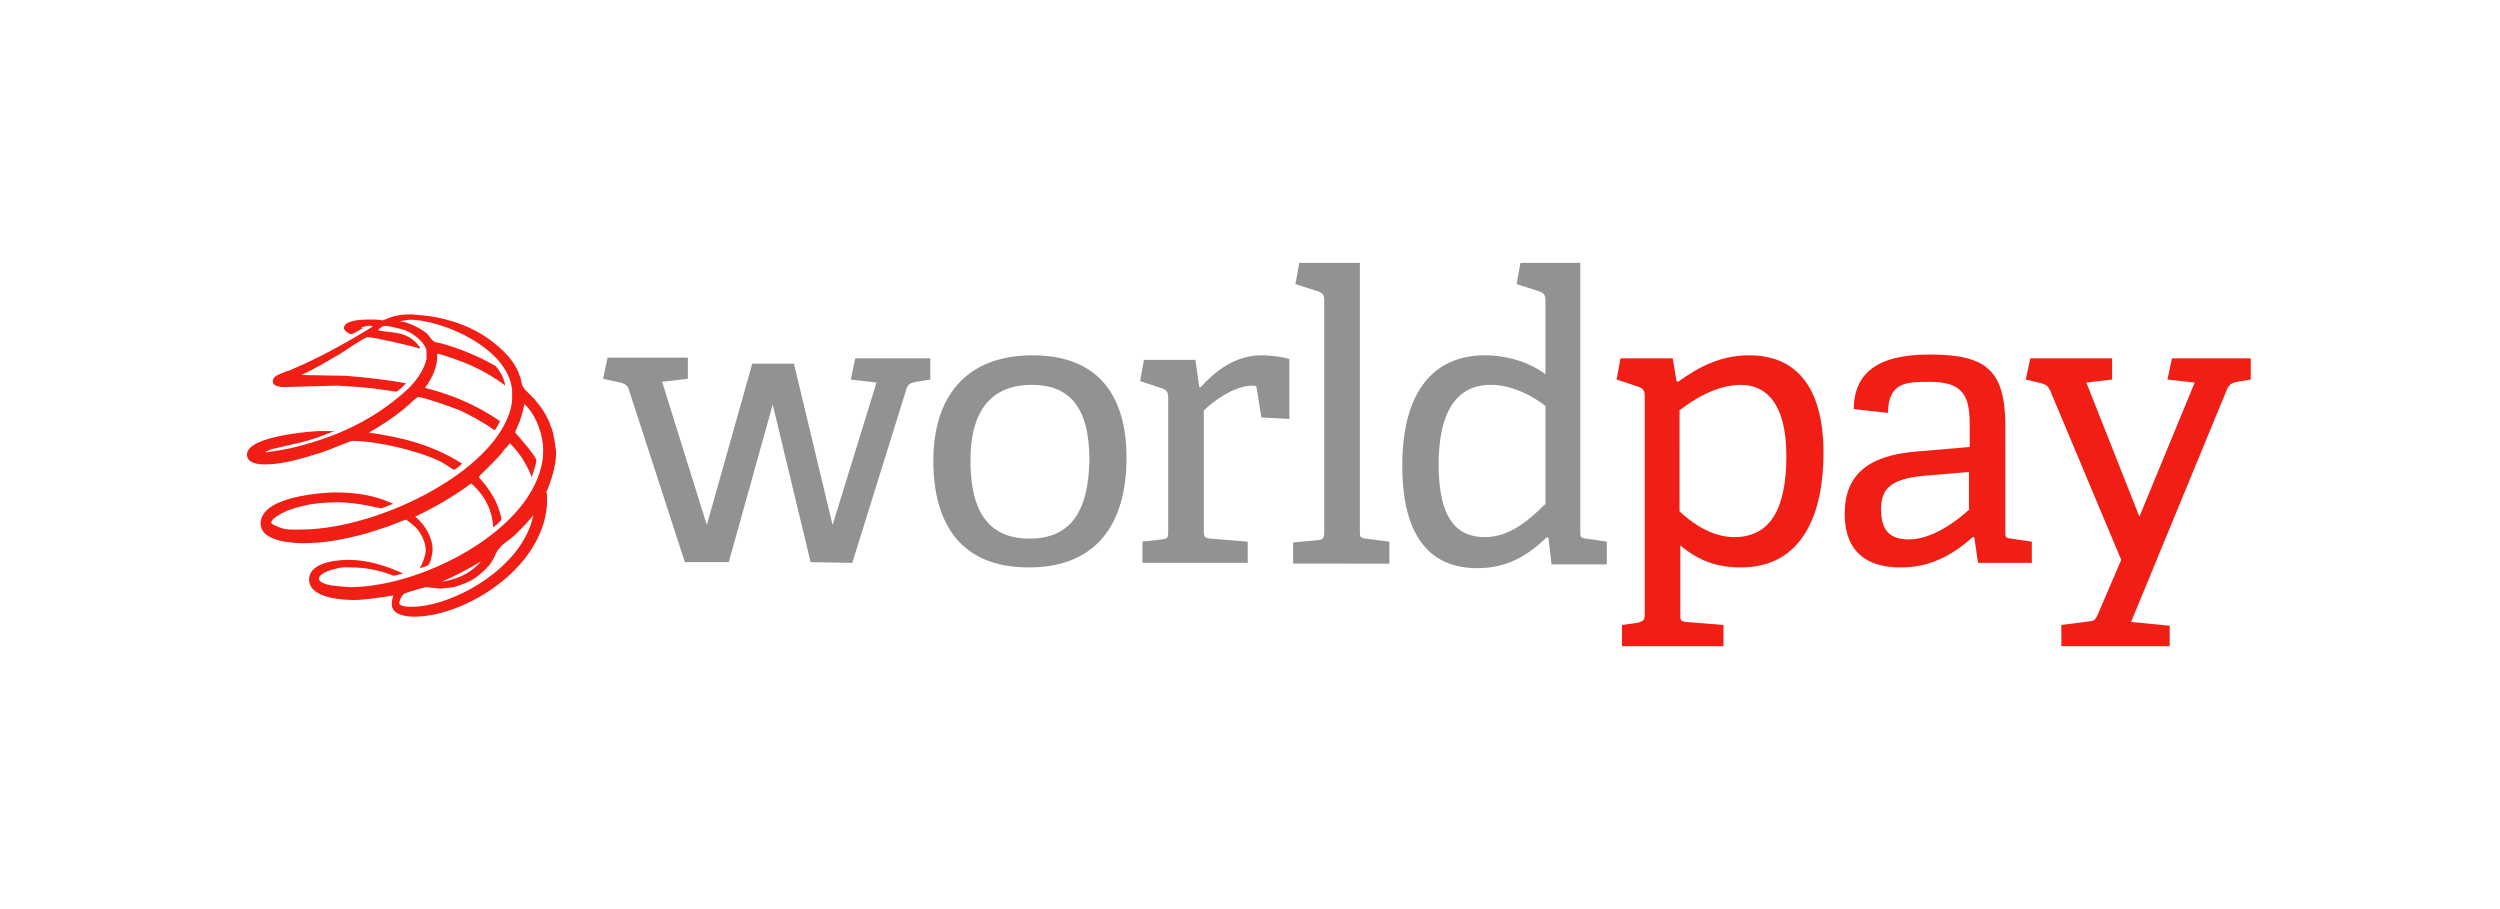
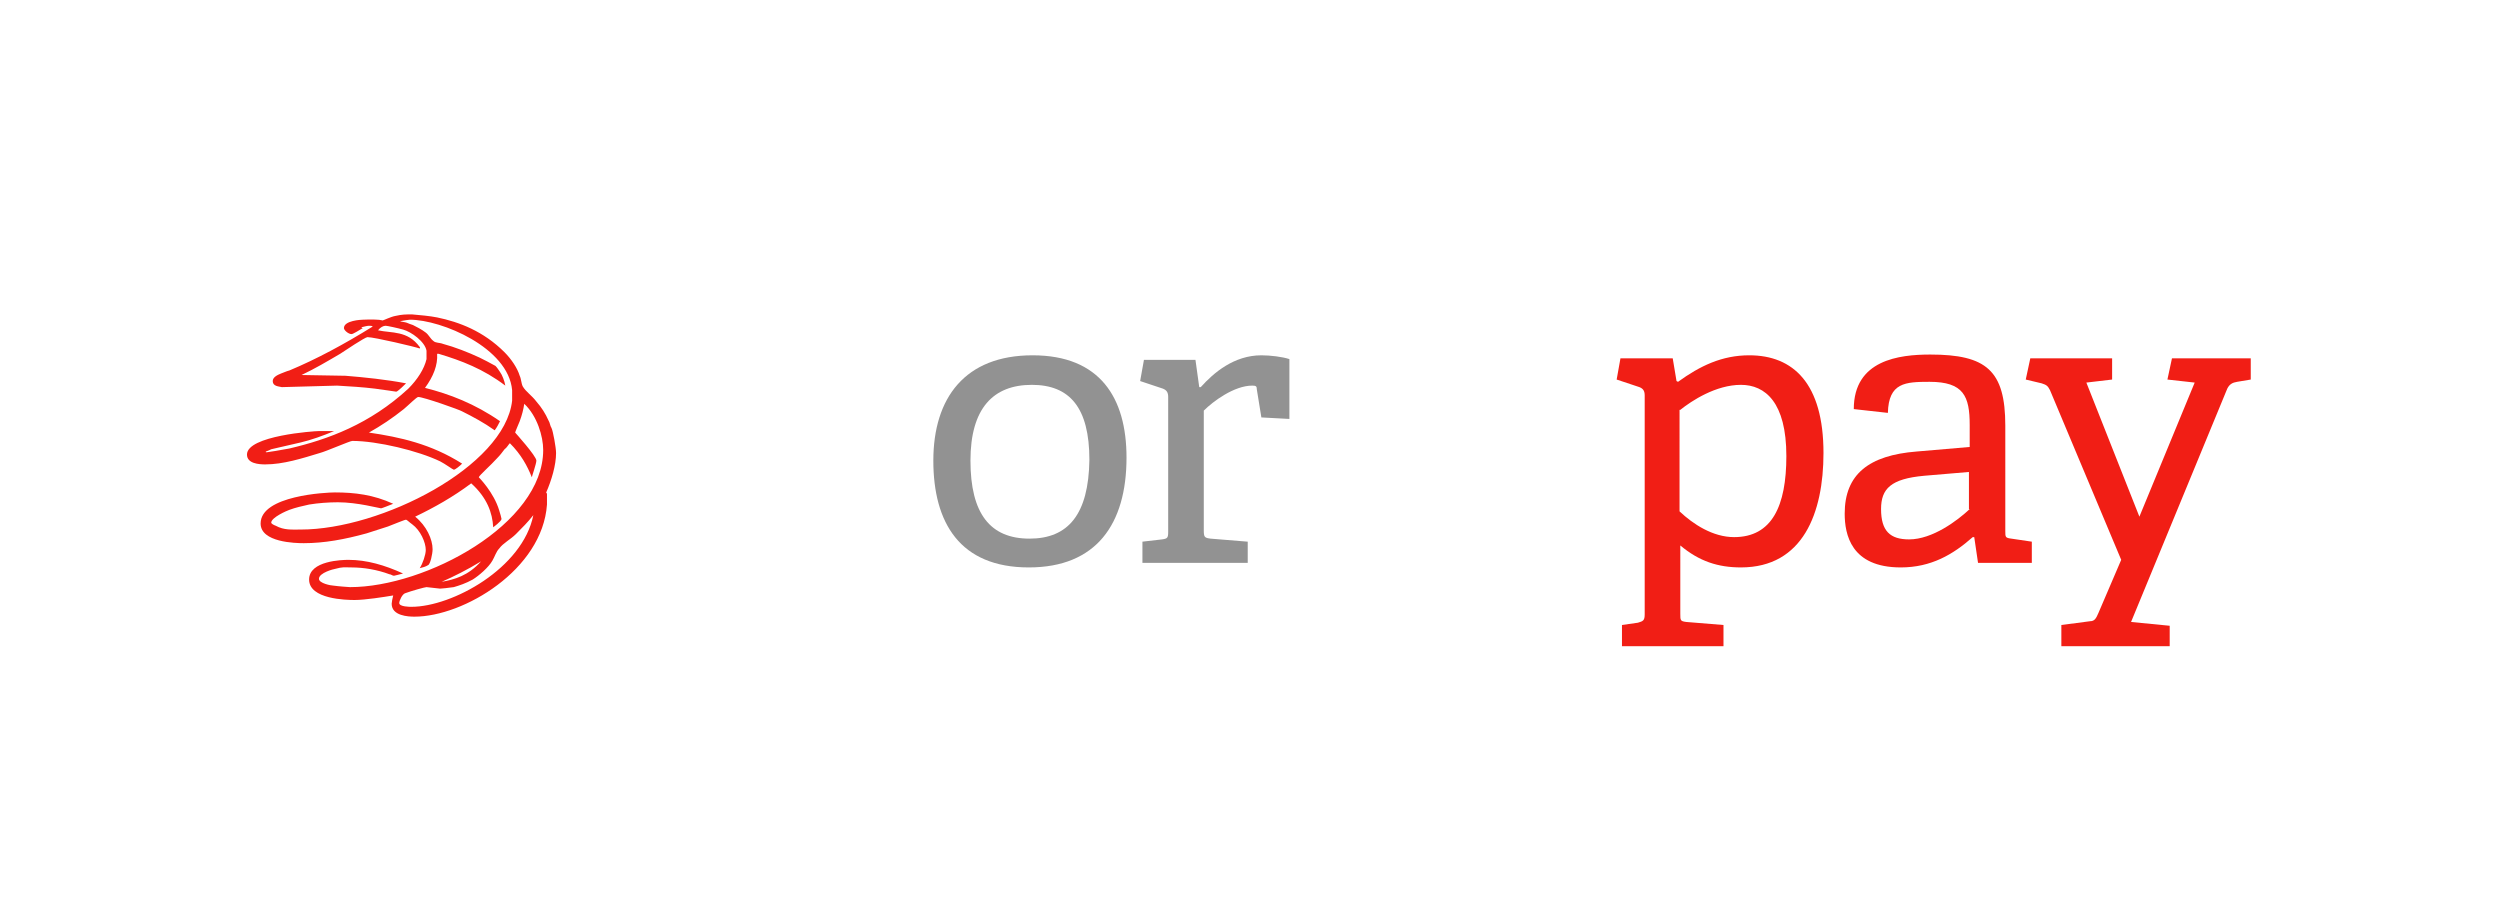
<svg xmlns="http://www.w3.org/2000/svg" id="Layer_1" x="0px" y="0px" viewBox="0 0 330 120" style="enable-background:new 0 0 330 120;" xml:space="preserve">
  <style type="text/css">
	.st0{fill-rule:evenodd;clip-rule:evenodd;fill:#929292;}
	.st1{fill-rule:evenodd;clip-rule:evenodd;fill:#F11E15;}
</style>
  <g>
-     <path class="st0" d="M112.5,74.3l7.1-22.8c0.2-0.7,0.4-0.9,1.3-1.1l1.9-0.3v-2.8h-9.9l-0.6,2.8l3.4,0.4l-5.8,18.8l-5.1-21.3h-5.5   l-6,21.3l-5.9-18.9l3.4-0.4v-2.8H80.2l-0.6,2.8l2.3,0.5c0.6,0.2,0.9,0.3,1.1,0.9l7.4,22.8h5.8l5.8-20.8l5,20.8L112.5,74.3z" />
    <path class="st0" d="M135.9,71.1c-5.2,0-7.8-3.3-7.8-10.3c0-6.9,3-10,8.1-10c5,0,7.6,3,7.6,9.9C143.7,67.9,141,71.1,135.9,71.1z    M135.8,74.9c8.9,0,12.9-5.7,12.9-14.5c0-7.9-3.5-13.5-12.4-13.5c-8.9,0-13.1,5.6-13.1,13.9C123.2,69,126.7,74.9,135.8,74.9z" />
    <path class="st0" d="M164.7,74.3v-2.8l-4.9-0.4c-0.8-0.1-0.9-0.2-0.9-1.1V54.2c1.2-1.2,4-3.3,6.4-3.3c0.5,0,0.6,0.1,0.6,0.5   l0.6,3.7l3.7,0.2v-7.9c-0.9-0.3-2.5-0.5-3.7-0.5c-3.6,0-6.3,2.3-8,4.2l-0.2,0l-0.5-3.6h-6.8l-0.5,2.8l3,1c0.5,0.2,0.7,0.5,0.7,1.1   v17.8c0,0.8-0.1,0.9-0.8,1l-2.6,0.3v2.8H164.7z" />
-     <path class="st0" d="M183.4,74.3v-2.8l-3.1-0.4c-0.8-0.1-0.8-0.2-0.8-1.1V34.7h-8l-0.5,2.8l3.1,1c0.5,0.2,0.7,0.5,0.7,1.1v30.6   c0,0.8-0.1,1-0.8,1.1l-3.3,0.3v2.8H183.4z" />
-     <path class="st0" d="M203.9,66.6c-2.3,2.3-4.8,4.3-7.9,4.3c-3.7,0-6.1-2.4-6.1-9.6c0-6.2,1.9-10.5,6.9-10.5c2.8,0,5.6,1.5,7.2,2.8   V66.6z M212.1,74.3v-2.8l-2.7-0.4c-0.8-0.1-0.8-0.2-0.8-1.1V34.7h-7.9l-0.5,2.8l3.1,1c0.5,0.2,0.7,0.5,0.7,1.1v9.8   c-2-1.5-4.9-2.5-8-2.5c-6.3,0-10.9,4.2-10.9,14.6c0,9.6,3.9,13.5,9.9,13.5c4.1,0,6.8-1.8,9.2-4.1l0.2,0.1l0.4,3.5H212.1z" />
    <path class="st1" d="M221.8,54.1c1.5-1.2,4.7-3.3,8-3.3c3.2,0,6,2.3,6,9.4c0,6.6-1.9,10.7-6.9,10.7c-2.8,0-5.4-1.7-7.2-3.4V54.1z    M227.5,85.3v-2.8l-4.9-0.4c-0.8-0.1-0.8-0.2-0.8-1.1V72c2.5,2.1,5,2.9,8,2.9c8.2,0,10.9-7.2,10.9-15.1c0-9.2-4-12.9-9.8-12.9   c-3.6,0-6.5,1.4-9.4,3.5l-0.2-0.1l-0.5-3h-6.9l-0.5,2.8l3,1c0.5,0.2,0.7,0.5,0.7,1.1v28.9c0,0.8-0.2,0.9-0.9,1.1l-2.1,0.3v2.8   H227.5z" />
    <path class="st1" d="M260,67.2c-1.6,1.5-4.9,4-8,4c-2.5,0-3.7-1.1-3.7-4c0-2.7,1.3-4,5.7-4.4l5.9-0.5V67.2z M268.2,74.3v-2.8   l-2.7-0.4c-0.8-0.1-0.8-0.2-0.8-1V56.2c0-7.3-2.5-9.4-9.9-9.4c-4.1,0-10.1,0.7-10.1,7.2l4.5,0.5c0.1-4,2.3-4.1,5.5-4.1   c4.5,0,5.3,1.9,5.3,5.7V59l-7,0.6c-6.3,0.5-9.5,3-9.5,8.2c0,2.7,0.8,7.1,7.4,7.1c4,0,6.9-1.7,9.5-4l0.2,0l0.5,3.4H268.2z" />
    <path class="st1" d="M286.4,85.3v-2.7l-5.1-0.5l12.7-30.8c0.3-0.6,0.7-0.8,1.3-0.9l1.8-0.3v-2.8h-10.4l-0.6,2.8l3.6,0.4l-7.3,17.7   l-7-17.7l3.4-0.4v-2.8h-10.8l-0.6,2.8l2.1,0.5c0.6,0.2,0.8,0.3,1.1,0.9l9.4,22.4l-3,7c-0.3,0.7-0.5,1.1-1.1,1.1l-3.8,0.5v2.8H286.4   z" />
    <path class="st1" d="M58.3,76.8c1.6-0.7,3.4-1.6,5.2-2.7C61.8,76,60,76.5,58.3,76.8z M54.3,80.1c-0.2,0-1.6,0-1.6-0.5   c0-0.3,0.4-1.2,0.8-1.3c0.8-0.3,2.6-0.8,2.8-0.8c0.2,0,1.6,0.2,1.8,0.2c0.1,0,1.2-0.1,1.8-0.2c0.7-0.2,1.6-0.5,2.5-1   c0.8-0.5,2.1-1.6,2.6-2.5c0.3-0.5,0.5-1.2,0.9-1.6c0.5-0.7,1.5-1.2,2.2-1.9c0.8-0.8,1.6-1.6,2.3-2.5C69,75,59.7,80.1,54.3,80.1z    M57.7,41.9c2.9,0.6,6.1,1.8,8.9,4.6c0.9,0.9,1.7,2.1,2,3.1c0.2,0.4,0.2,1,0.4,1.4c0.4,0.7,1.2,1.2,1.8,2c0.7,0.8,1.2,1.6,1.6,2.5   c0.2,0.3,0.2,0.7,0.4,1c0.2,0.4,0.6,2.6,0.6,3.3c0,1.6-0.6,3.6-1.3,5.2c0,0.1,0.1,0.1,0.1,0.2v1.4c-0.6,8.6-11,14.8-17.5,14.8   c-0.8,0-3-0.1-3-1.7c0-0.2,0.1-0.7,0.2-1.1c-1.2,0.2-3.7,0.6-5.1,0.6c-1.1,0-6-0.1-6-2.7c0-2.5,4.4-2.6,5.2-2.6   c2.4,0,4.8,0.7,7.2,1.8c-0.4,0.1-1.1,0.3-1.2,0.3c-0.2,0-0.4-0.2-0.6-0.2c-1.6-0.6-3.4-0.9-5-0.9c-1,0-1.1-0.1-2.2,0.2   c-0.1,0-2.1,0.5-2.1,1.3c0,0.6,1.6,0.9,1.9,0.9c0.7,0.1,2.1,0.2,2.2,0.2c10,0,25.5-8.3,25.5-18.1c0-1.8-0.8-4.5-2.5-6.1   c-0.1,0.7-0.3,1.5-0.6,2.3c-0.2,0.5-0.6,1.4-0.6,1.5c0,0,2.8,3.1,2.8,3.7c0,0.4-0.6,2.1-0.6,2.2c-0.6-1.5-1.4-3-2.9-4.5   c-0.2,0.2-0.4,0.6-0.7,0.8c-0.3,0.4-0.6,0.8-1,1.2c-0.7,0.8-2.4,2.3-2.4,2.5c0,0,2,2,2.7,4.4c0.1,0.3,0.3,1,0.3,1.1   c0,0.3-1.1,1.1-1.1,1.1c-0.1-1.9-0.8-3.9-2.9-5.8c-2.4,1.8-4.9,3.2-7.4,4.4c1.5,1.2,2.3,3,2.3,4.3c0,0.6-0.3,2-0.6,2.1   c-0.3,0.2-0.7,0.3-1.1,0.4c0.4-0.6,0.8-1.8,0.8-2.4c0-1-0.7-2.6-1.8-3.4c-0.3-0.2-0.7-0.6-0.8-0.6c-0.2,0-1.6,0.6-2.4,0.9   c-0.9,0.3-1.9,0.6-2.8,0.9c-2.9,0.8-5.6,1.3-8.3,1.3c-1.1,0-5.7-0.1-5.7-2.6c0-3.7,8.7-4.1,9.8-4.1c2.6,0,5.1,0.3,7.7,1.5   c-0.5,0.2-1.5,0.6-1.6,0.6c-0.2,0-3.1-0.8-5.7-0.8c-1.2,0-2.6,0.1-3.8,0.3c-0.9,0.2-1.8,0.4-2.6,0.7c-0.3,0.1-2.4,1-2.4,1.7   c0,0.1,0.3,0.3,0.6,0.4c1.1,0.6,2.1,0.5,3.3,0.5c10.6,0,26.9-8.3,27.9-17v-1.4c-0.5-5.6-9.3-9.3-13.5-9.3c-0.1,0-0.8,0.1-1.3,0.2   c0.3,0.1,0.6,0.1,0.9,0.2c0.2,0.1,0.5,0.2,0.8,0.3c0.4,0.2,1.2,0.6,1.7,1c0.4,0.3,0.6,0.8,1,1.1c0.3,0.3,0.8,0.2,1.3,0.4   c1.5,0.4,3.3,1.1,4.8,1.8c0.6,0.3,1.4,0.7,2.1,1.1c0.2,0.2,0.4,0.5,0.6,0.8c0.3,0.4,0.6,1.2,0.7,1.8c-2.9-2.2-5.8-3.3-8.8-4.2h-0.2   c0.1,1.5-0.5,3-1.6,4.5c3.2,0.8,6.6,2.1,9.9,4.4c-0.2,0.4-0.4,0.8-0.7,1.2c-1.4-1-2.9-1.8-4.3-2.5c-0.3-0.2-5.1-1.9-5.8-1.9   c-0.2,0-1.3,1.1-1.9,1.6c-1.5,1.2-3,2.2-4.6,3.1c4.1,0.6,8.2,1.5,12.3,4.1c-0.3,0.3-0.9,0.8-1.1,0.8c-0.1,0-1.2-0.8-1.8-1.1   c-2.9-1.4-8.3-2.7-11.6-2.7c-0.3,0-3.5,1.4-4.3,1.6c-2.3,0.7-4.8,1.5-7.2,1.5c-0.8,0-2.4-0.1-2.4-1.3c0-2.5,8.9-3.1,9.5-3.1h2   c-1.4,0.6-3.1,1.2-4.4,1.5c-1.3,0.3-2.6,0.6-3.9,0.9c-0.2,0.1-0.4,0.2-0.7,0.3c0,0-0.1,0.1,0.1,0.1c0.1,0,2-0.3,3-0.5   c5.1-1.2,10.6-3.2,15.7-7.9c1.2-1.2,2.1-2.6,2.4-3.9v-1.1c-0.2-1.2-2-2.5-3.1-2.8c-0.7-0.2-2.1-0.5-2.3-0.5c-0.3,0-0.7,0.2-1,0.6   c1.8,0.4,3.9,0,5.5,2.2c0,0,0.1,0.1,0,0.2c-0.5-0.2-6-1.5-6.9-1.5c-0.3,0-3,1.8-3.6,2.2c-1.7,1-3.4,2-5.1,2.8l5.8,0.1   c2.5,0.2,5.4,0.5,8,1c-0.1,0.1-1.1,1.1-1.3,1.1c-0.1,0-1.9-0.3-2.8-0.4c-1.6-0.2-3.3-0.3-5-0.4l-7.3,0.2c-0.4-0.1-1.2-0.1-1.2-0.8   c0-0.5,0.6-0.8,1.1-1c0.3-0.1,0.7-0.3,1.1-0.4c3.6-1.5,7.3-3.5,11-5.8c-0.1-0.1-0.3-0.1-0.5-0.1c-0.2,0-0.6,0.1-1,0.2   c0.1,0.1,0.1,0.1,0.2,0.1c-0.5,0.3-1.3,0.8-1.5,0.8c-0.4,0-1-0.5-1-0.8c0-1,2.3-1.1,2.5-1.1c2.3-0.1,2.5,0.1,2.6,0.1   c0.1,0,1.1-0.5,1.7-0.6c0.9-0.2,1.3-0.2,2.2-0.2C55.5,41.6,56.7,41.7,57.7,41.9z" />
  </g>
</svg>